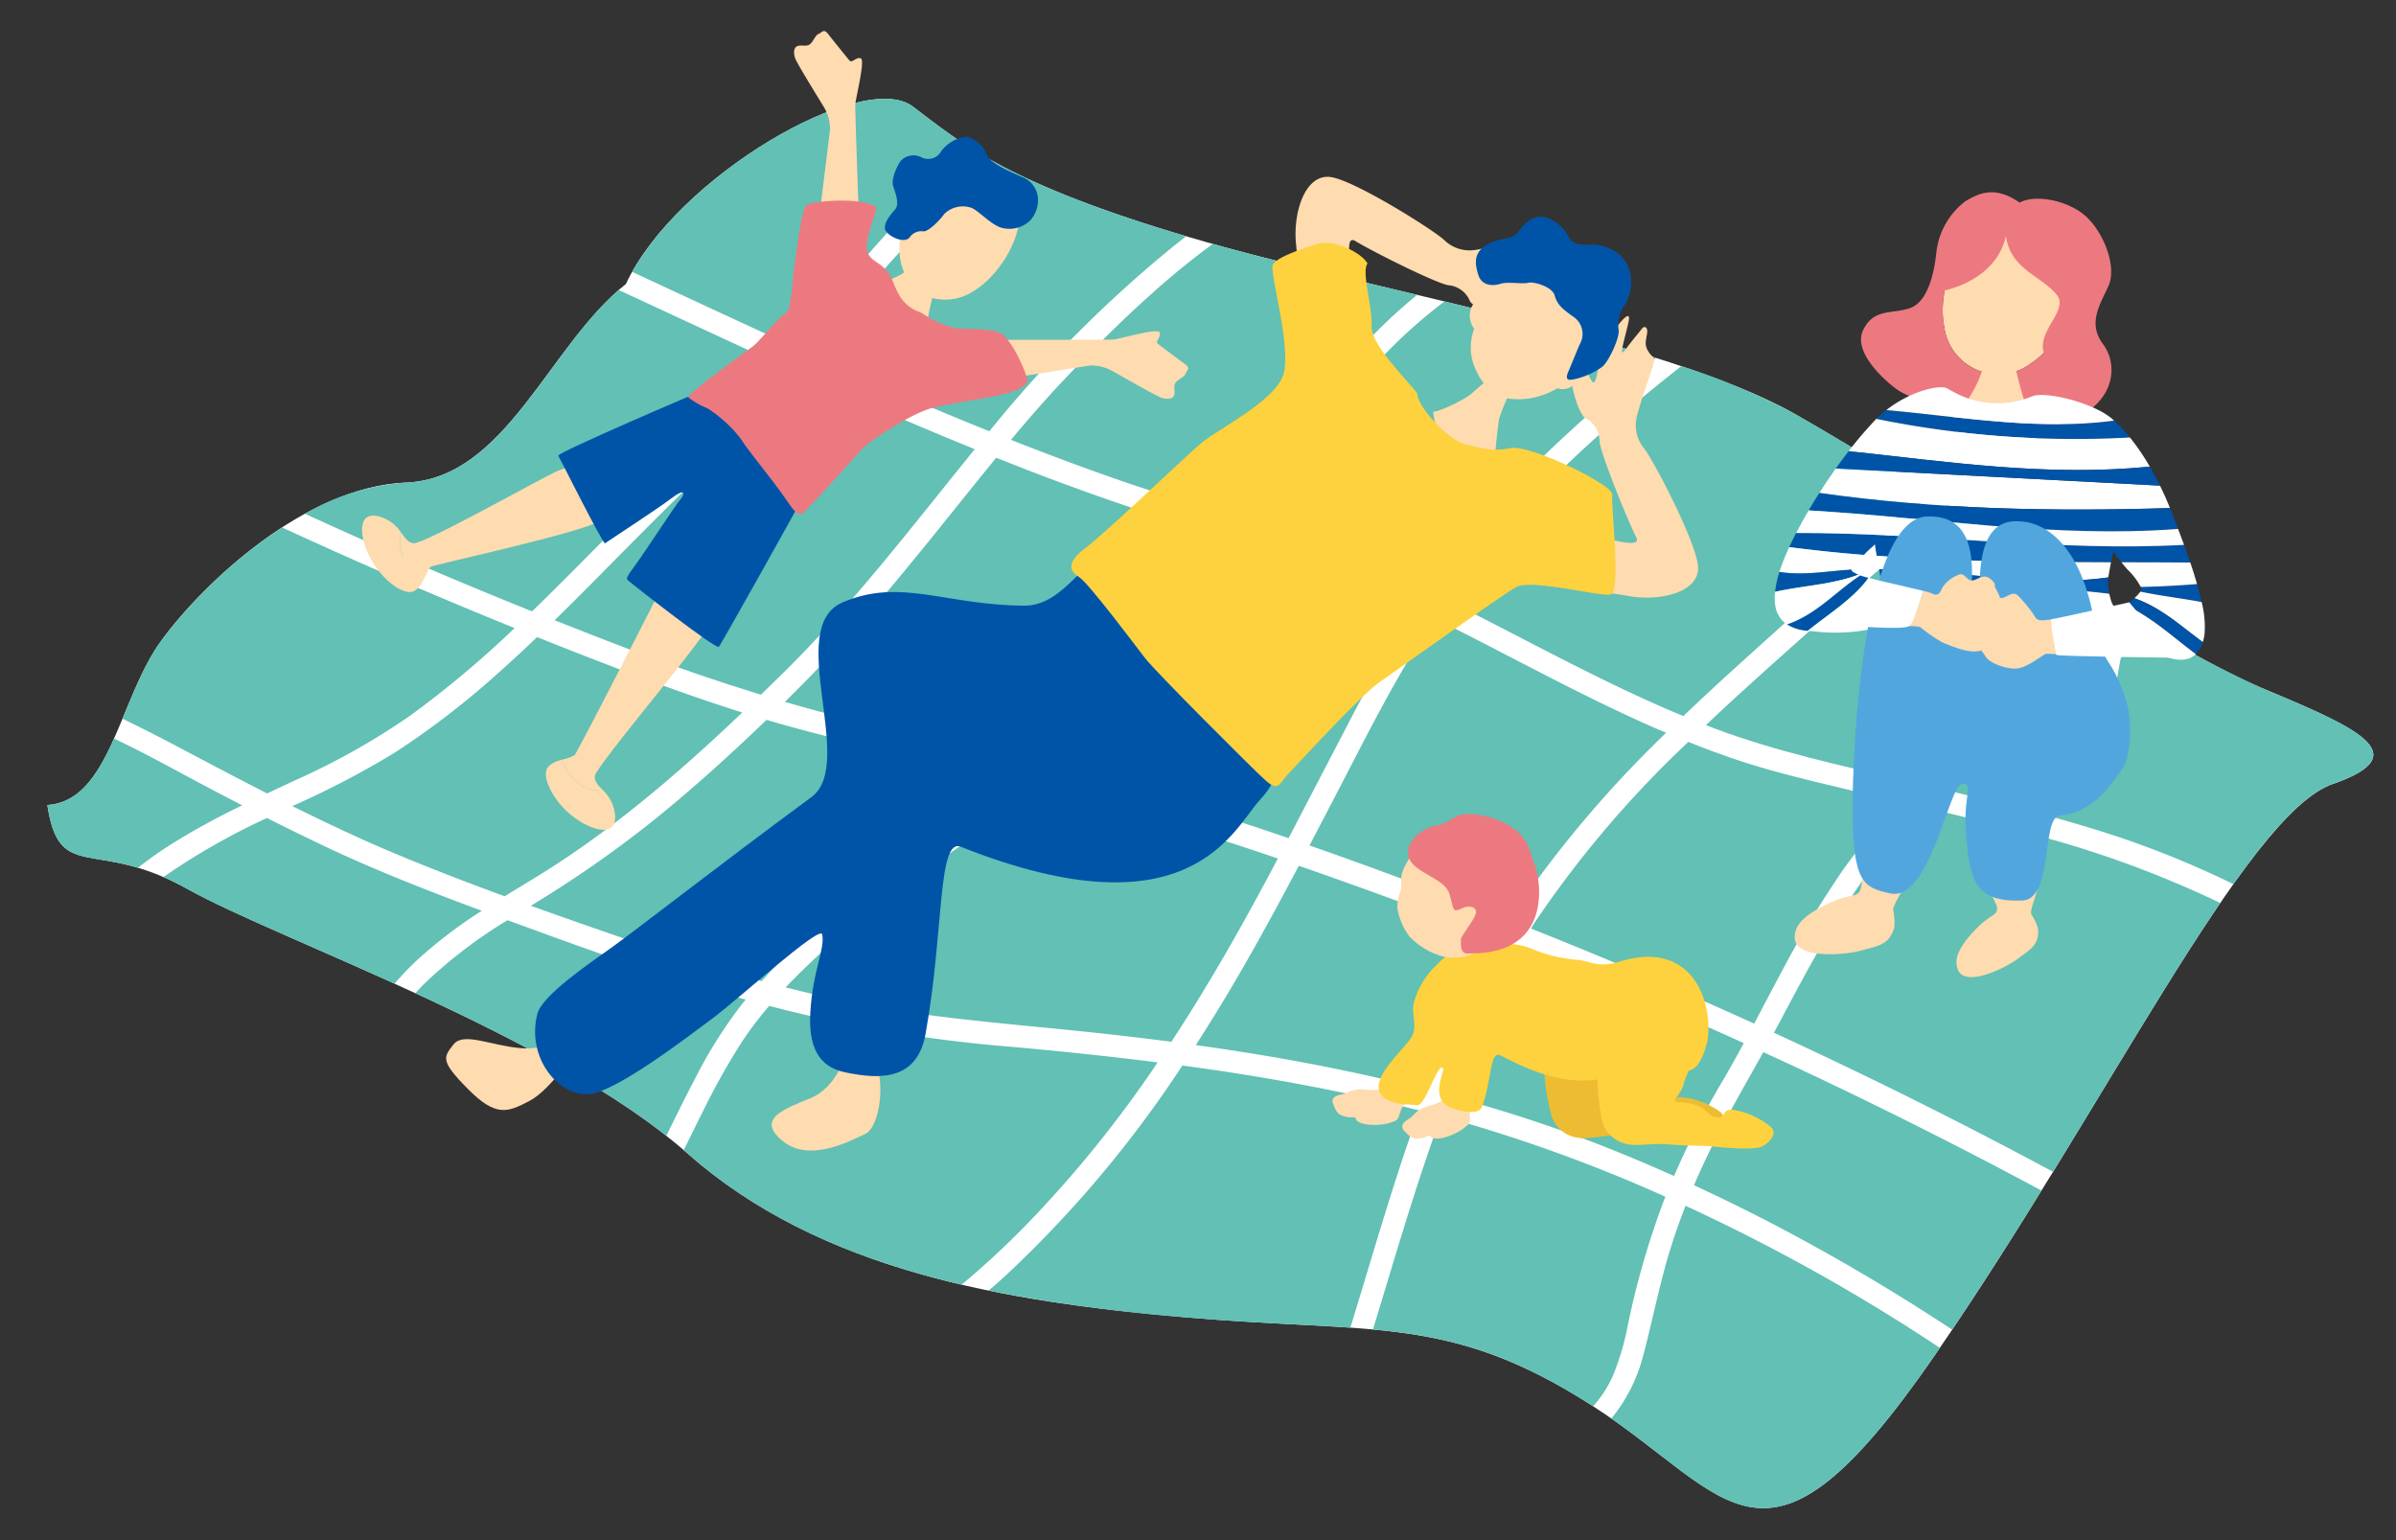
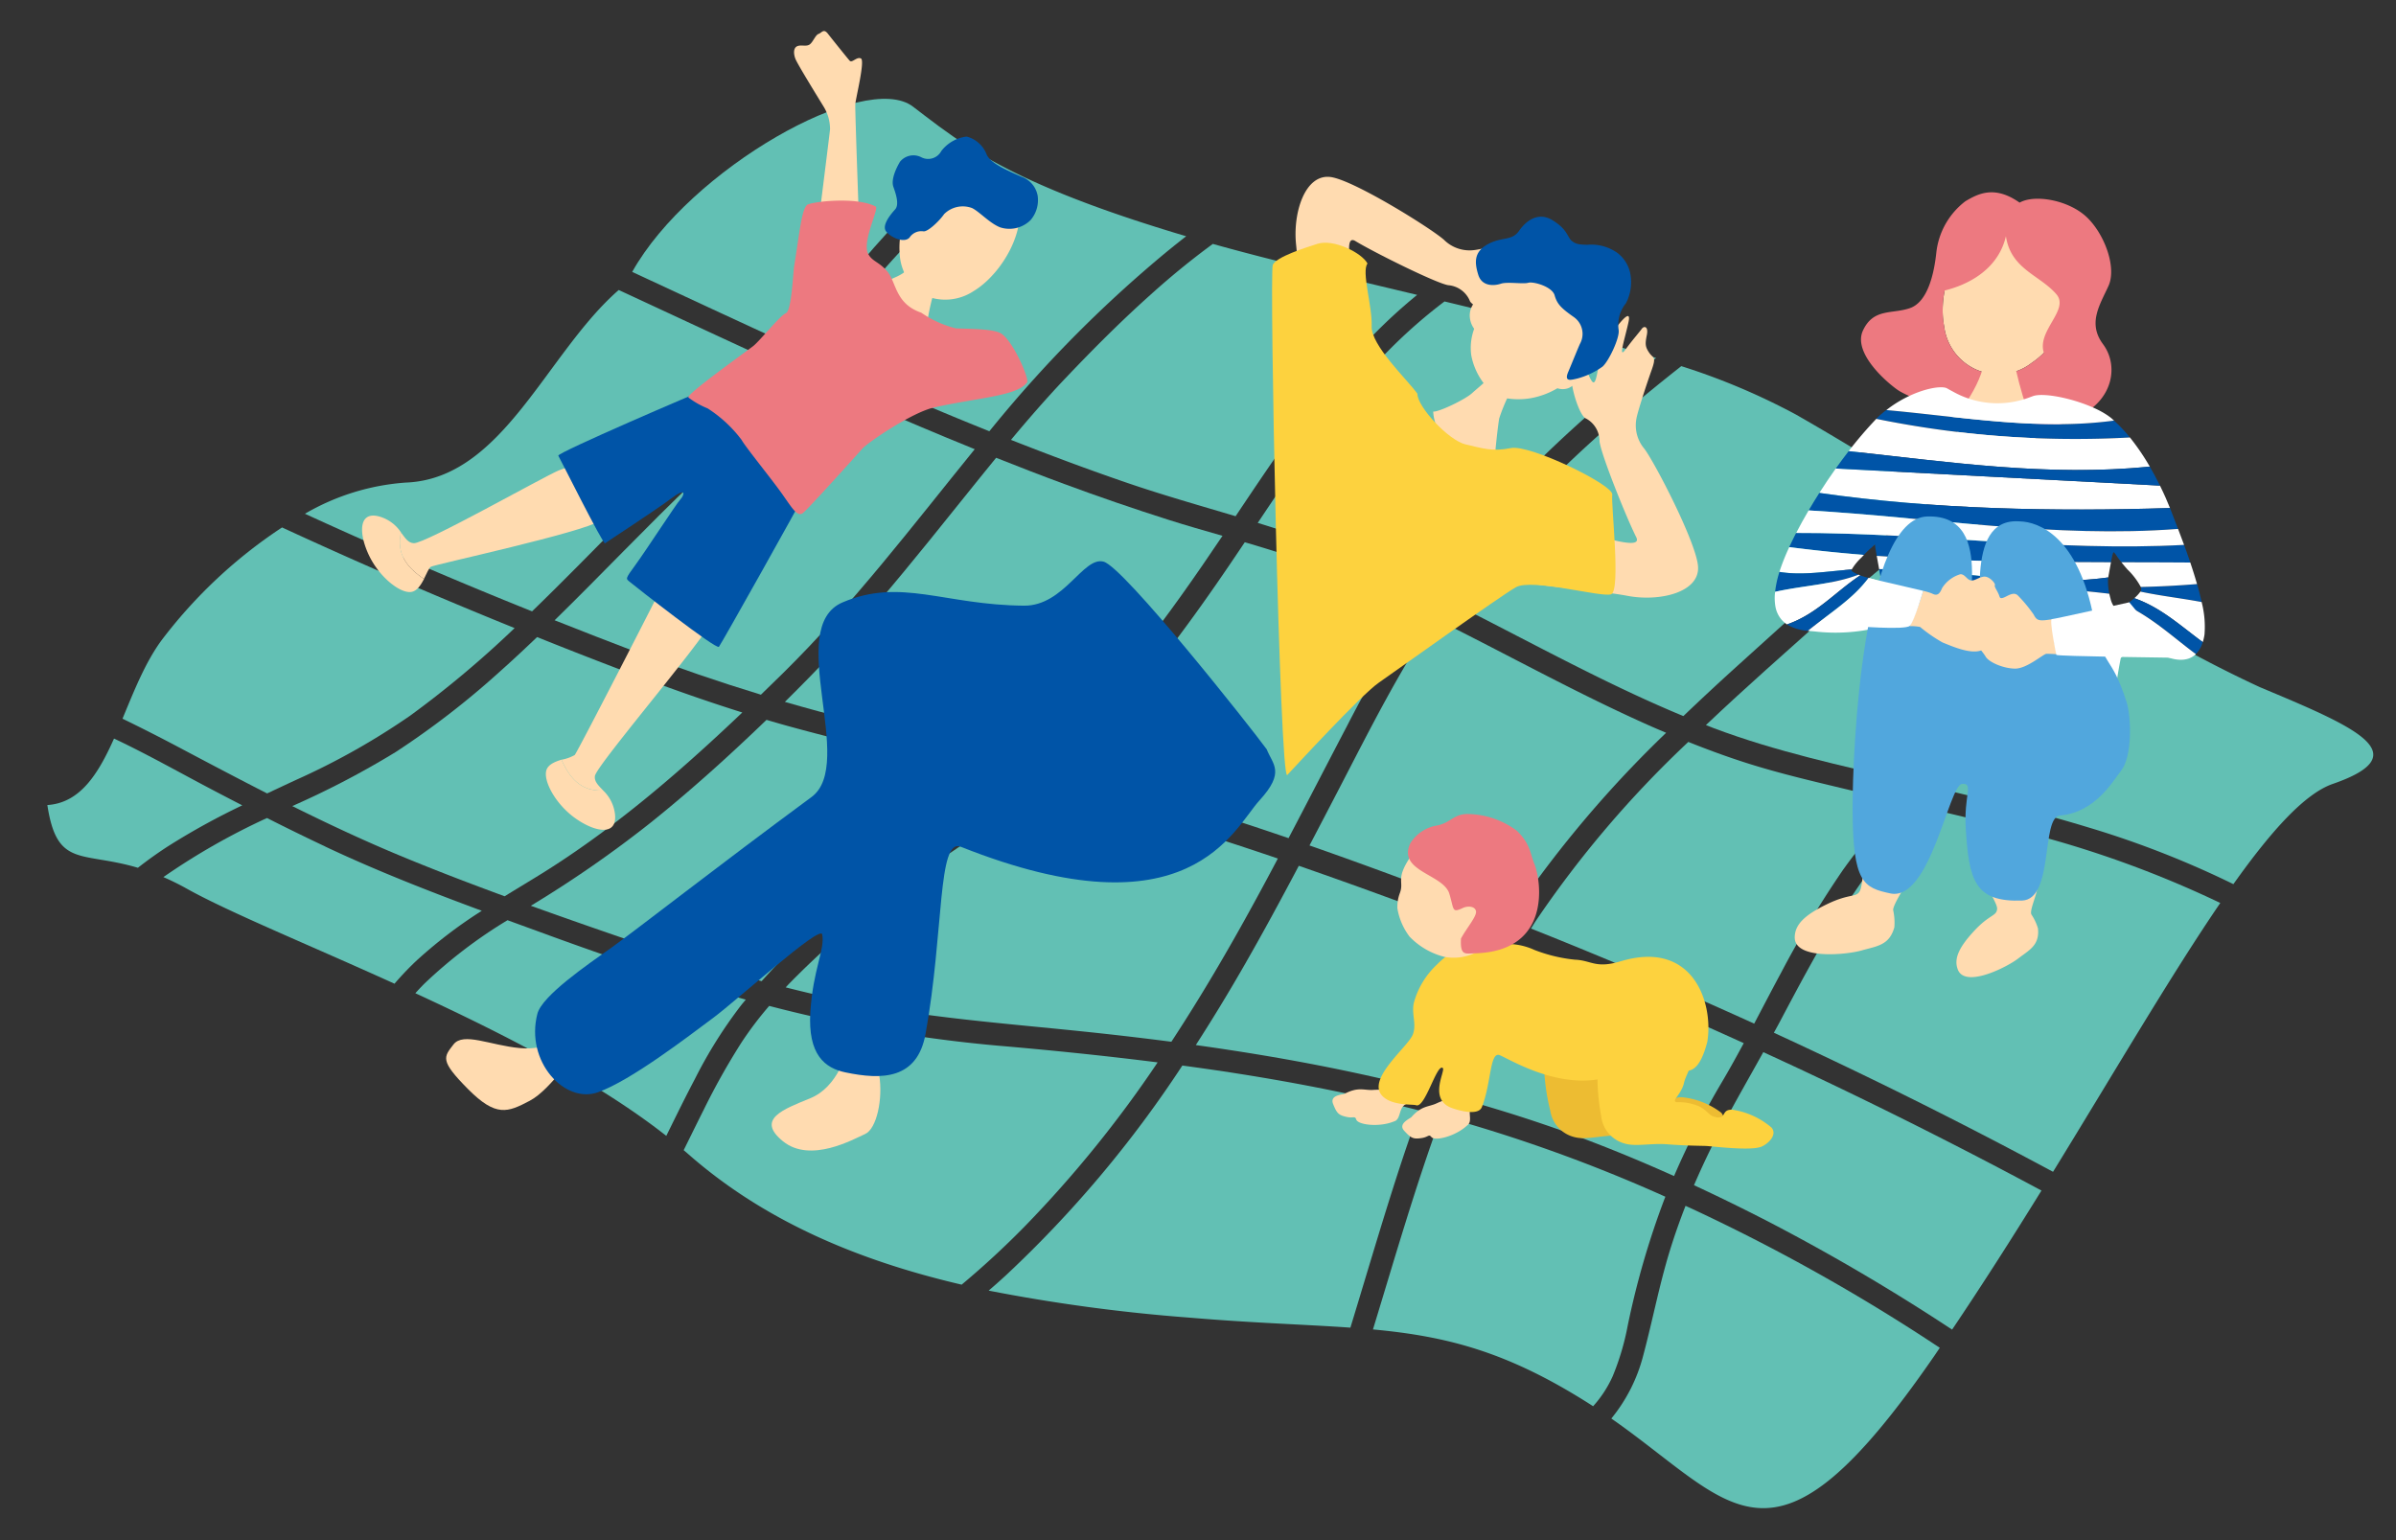
<svg xmlns="http://www.w3.org/2000/svg" width="294" height="189" viewBox="0 0 294 189" preserveAspectRatio="none">
  <rect x="0" y="0" width="294" height="189" fill="#333333" stroke="none" />
  <defs>
    <clipPath id="a">
      <rect width="294" height="189" transform="translate(919.178 1431)" fill="#fff" stroke="#707070" stroke-width="1" />
    </clipPath>
    <clipPath id="b">
      <rect width="285.4" height="181.26" fill="none" />
    </clipPath>
  </defs>
  <g transform="translate(-919.178 -1431)" clip-path="url(#a)">
    <g transform="translate(924.989 1434.813)">
      <g clip-path="url(#b)">
-         <path d="M70.989,33.518C61.538,40.975,56.307,57.4,44,57.883S19.19,70.152,13.984,77.277,7.709,96.961,0,97.455c1.474,9.709,5.8,3.943,17.143,10.275S62.189,125.746,78.5,140.166s38.825,18.253,61.547,20.186,32.09-.337,49.37,10.717,21.127,24.413,42.114-6,38.241-66.512,48.905-70.2,2.518-7.069-8.956-11.878-40.865-24.307-56.951-33.468S162.252,34.3,140.142,27.777s-27.8-11.356-33.935-16.031S77.087,20.409,70.989,33.518" transform="translate(0 -2.477)" fill="#fff" />
        <path d="M112.88,41.162c4.4-5.382,8.59-10.956,13.447-15.935,2.741-2.809,5.285-5.814,8.1-8.554-2.68-1.7-4.732-3.324-6.837-4.927-5.9-4.5-27.4,7.681-34.45,20.285,6.577,3.052,13.146,6.122,19.743,9.131" transform="translate(-21.379 -2.477)" fill="#62c0b4" />
        <path d="M68.893,80.674C76.2,73.608,83.1,66.114,90.64,59.289a90.933,90.933,0,0,0,8.486-8.978c-6.549-2.992-13.072-6.042-19.6-9.07-8.9,7.746-14.186,23.161-26.105,23.631A28.539,28.539,0,0,0,41.021,68.7q13.785,6.329,27.872,11.977" transform="translate(-9.416 -9.467)" fill="#62c0b4" />
        <path d="M18.914,106.058c3.588,1.9,7.183,3.8,10.8,5.644q1.764-.83,3.529-1.652a87.106,87.106,0,0,0,14.014-7.886A125.331,125.331,0,0,0,60.082,91.41Q45.666,85.583,31.545,79.061A59.762,59.762,0,0,0,16.73,92.948c-1.992,2.726-3.378,6.247-4.762,9.583q3.5,1.7,6.946,3.527" transform="translate(-2.747 -18.148)" fill="#62c0b4" />
        <path d="M20.374,119.041c-4.054-2.125-8.054-4.4-12.193-6.354-1.939,4.348-4.154,7.9-8.181,8.158,1.177,7.752,4.176,5.643,11.111,7.7q1.812-1.425,3.765-2.684a86.957,86.957,0,0,1,9.04-4.978q-1.775-.915-3.543-1.842" transform="translate(0 -25.867)" fill="#62c0b4" />
        <path d="M213.59,78.53q.876-1.249,1.793-2.476c7.459-9.93,16.6-18.328,26.262-26.053-7.924-2.492-16.952-4.765-25.957-6.936a62.91,62.91,0,0,0-11.507,11.289c-4.144,5.05-7.785,10.462-11.412,15.885,3.184.978,6.345,2.021,9.445,3.24,3.868,1.52,7.644,3.238,11.376,5.05" transform="translate(-44.25 -9.885)" fill="#62c0b4" />
        <path d="M125.074,146.738c9.564,1.969,19.217,2.669,28.91,3.672q5.472.566,10.931,1.272c3.582-5.462,6.9-11.111,10.04-16.856q1.534-2.8,3.026-5.63c-9.619-3.272-19.341-6.235-29.187-8.723-.625.521-1.237,1.056-1.88,1.558-4.751,3.708-9.932,6.866-14.789,10.435a106.077,106.077,0,0,0-14.162,12.142c-.126.132-.248.27-.373.4,2.482.629,4.975,1.211,7.483,1.727" transform="translate(-26.993 -27.654)" fill="#62c0b4" />
        <path d="M140.136,160.169a171.1,171.1,0,0,1-28.3-4.9,43.28,43.28,0,0,0-3.407,4.5A85.629,85.629,0,0,0,103.808,168c-.831,1.652-1.643,3.314-2.464,4.973.136.118.281.235.415.353,9.514,8.413,21.144,13.219,33.692,16.15a106.206,106.206,0,0,0,7.806-7.217A143.387,143.387,0,0,0,159.5,162.2c-6.438-.814-12.9-1.475-19.359-2.032" transform="translate(-23.263 -35.641)" fill="#62c0b4" />
        <path d="M189.336,117.73c2.411-4.593,4.784-9.206,7.191-13.8a161.542,161.542,0,0,1,8.314-14.344,132.53,132.53,0,0,0-17.418-7.121c-1.148-.364-2.3-.709-3.458-1.047-1.186,1.768-2.377,3.533-3.591,5.28-5.614,8.073-11.731,16-19.035,22.64.587.148,1.177.286,1.764.438,8.828,2.281,17.572,4.992,26.233,7.957" transform="translate(-37.035 -18.689)" fill="#62c0b4" />
        <path d="M259.209,89.563c4.594-4.149,9.186-8.318,13.853-12.385,3.107-2.708,6.438-5.154,9.757-7.6-6.333-3.9-12.313-7.557-17.108-10.287a81.691,81.691,0,0,0-14.034-5.921c-.5.4-1.01.794-1.512,1.2-10.143,8.1-19.6,16.992-27.174,27.543,9.621,4.793,19.009,10.085,28.94,14.2q3.59-3.432,7.278-6.748" transform="translate(-51.187 -12.251)" fill="#62c0b4" />
        <path d="M225.627,130.6c1.035-1.656,2.116-3.287,3.26-4.881a139.276,139.276,0,0,1,15.886-18.129c-.6-.257-1.207-.511-1.807-.775-9.043-4-17.709-8.854-26.578-13.246-.045.068-.094.133-.139.2-4.37,6.483-7.865,13.474-11.458,20.4q-1.881,3.628-3.778,7.248c7.888,2.752,15.709,5.694,23.453,8.718.388.151.773.308,1.16.46" transform="translate(-46.142 -21.478)" fill="#62c0b4" />
        <path d="M197.634,157.38q6.873,1.327,13.662,3.057a124.982,124.982,0,0,1,8.745-18.445q-3.783-1.482-7.584-2.92-8.41-3.168-16.911-6.12c-2.132,4.032-4.3,8.044-6.567,12q-2.9,5.073-6.073,10c4.929.688,9.842,1.483,14.728,2.427" transform="translate(-41.986 -30.519)" fill="#62c0b4" />
        <path d="M180.445,165.749c-2.251-.354-4.506-.676-6.762-.981a141.09,141.09,0,0,1-21.639,25.73q-1.052.966-2.128,1.89a210.776,210.776,0,0,0,24.539,3.308c7.946.676,14.257.84,19.846,1.237,2.277-7.431,4.427-14.9,6.919-22.265.5-1.468,1.018-2.927,1.551-4.382-7.36-1.881-14.82-3.358-22.325-4.537" transform="translate(-34.413 -37.822)" fill="#62c0b4" />
        <path d="M266.982,141.538a126.4,126.4,0,0,1,7.547-12.548,72.956,72.956,0,0,1,7.01-8.416c-2.3-.535-4.59-1.069-6.881-1.619-3.978-.955-7.974-1.891-11.875-3.131-2.429-.772-4.821-1.653-7.188-2.6a130.1,130.1,0,0,0-18.73,21.983c-.2.3-.381.614-.576.919q13.831,5.5,27.387,11.669c1.1-2.088,2.187-4.184,3.306-6.258" transform="translate(-54.24 -25.991)" fill="#62c0b4" />
        <path d="M234.906,167.692c5.41,1.846,10.718,3.984,15.935,6.328a101.215,101.215,0,0,1,5.9-11.576c.922-1.556,1.794-3.142,2.653-4.734q-13.631-6.2-27.555-11.716a118.808,118.808,0,0,0-8.623,18.145c3.932,1.064,7.834,2.238,11.69,3.554" transform="translate(-51.239 -33.512)" fill="#62c0b4" />
        <path d="M223.043,173.828q-1.774-.514-3.557-1c-3.148,8.572-5.686,17.406-8.366,26.176,9.084.844,16.537,2.721,26.755,9.256l.259.169a14.188,14.188,0,0,0,2.389-3.653,31.363,31.363,0,0,0,1.85-6.208,101.754,101.754,0,0,1,4.527-15.6c.033-.083.072-.166.1-.25a189.39,189.39,0,0,0-23.962-8.894" transform="translate(-48.462 -39.673)" fill="#62c0b4" />
        <path d="M288.71,109.537l1.415.331c.218-.22.428-.442.648-.662,7.365-7.363,14.914-14.554,22.871-21.236-6.011-3.6-12.571-7.667-18.894-11.573l-1.2.891c-3.977,2.949-7.852,5.956-11.536,9.266-4.665,4.192-9.388,8.32-14.014,12.556q-1.942,1.779-3.855,3.593c.318.123.634.254.954.374,7.651,2.882,15.667,4.607,23.614,6.459" transform="translate(-60.633 -17.537)" fill="#62c0b4" />
        <path d="M340.739,101.923a153.577,153.577,0,0,1-16.045-8.634q-1.962,1.631-3.895,3.3c-6.561,5.681-12.947,11.663-19.059,17.858,5.955,1.4,11.9,2.849,17.754,4.627A116.146,116.146,0,0,1,337.5,126.1c4.678-6.587,8.776-11.111,12.194-12.3,10.664-3.692,2.518-7.068-8.956-11.878" transform="translate(-69.264 -21.414)" fill="#62c0b4" />
        <path d="M309.225,168.375c7.611-12.383,14.513-24.195,20.521-32.992a129.371,129.371,0,0,0-23.837-8.639c-4.151-1.1-8.329-2.1-12.512-3.08-.5.514-1.008,1.018-1.5,1.535-6.833,7.173-11.549,15.972-16.14,24.661-.257.485-.524.965-.786,1.448q8.013,3.69,15.922,7.6,9.243,4.582,18.332,9.467" transform="translate(-63.119 -28.387)" fill="#62c0b4" />
        <path d="M270.628,183.045a250.91,250.91,0,0,1,23.291,13.639c3.788-5.625,7.453-11.383,10.967-17.065q-12.1-6.495-24.48-12.454-4.805-2.311-9.653-4.53c-1.776,3.2-3.6,6.363-5.3,9.6q-1.73,3.295-3.205,6.727,4.229,1.963,8.378,4.086" transform="translate(-60.199 -37.332)" fill="#62c0b4" />
        <path d="M259.092,187.527c-.3-.139-.6-.273-.907-.41-.7,1.8-1.344,3.618-1.912,5.461-1.309,4.248-2.123,8.581-3.267,12.866a20.116,20.116,0,0,1-3.923,7.771c15.212,10.61,19.682,21.222,39.619-7.671.23-.333.454-.673.683-1.008a232.329,232.329,0,0,0-30.293-17.009" transform="translate(-57.176 -42.952)" fill="#62c0b4" />
        <path d="M148.089,105.458c.154-.133.312-.26.464-.394,8.939-7.894,15.981-17.674,22.605-27.517l0-.007c-2.222-.636-4.445-1.27-6.647-1.97q-6.441-2.049-12.781-4.394c-2.8-1.031-5.576-2.111-8.346-3.211q-1.019,1.244-2.031,2.5c-4.1,5.085-8.151,10.218-12.4,15.186-3.649,4.272-7.5,8.33-11.491,12.269q4.128,1.2,8.315,2.25c7.415,1.848,14.881,3.482,22.3,5.292" transform="translate(-26.965 -15.601)" fill="#62c0b4" />
        <path d="M88.52,136.563c5.546,1.9,11.142,3.68,16.8,5.209q2.2-2.452,4.6-4.716A132.947,132.947,0,0,1,124.561,125.4c3.882-2.742,7.885-5.31,11.631-8.225-.106-.025-.21-.054-.317-.079-9.068-2.173-18.194-4.121-27.188-6.594-.926-.254-1.848-.522-2.767-.794-4.6,4.43-9.346,8.722-14.338,12.709A141.693,141.693,0,0,1,77,132.522q5.754,2.067,11.522,4.041" transform="translate(-17.675 -25.183)" fill="#62c0b4" />
        <path d="M75.009,143.474q-2.547-.927-5.093-1.855a58.753,58.753,0,0,0-10.172,7.76c-.393.388-.767.791-1.136,1.2,10.948,5.053,22.509,10.974,30.79,17.506,1.151-2.328,2.287-4.664,3.5-6.958a56.533,56.533,0,0,1,5.7-9.093c.181-.227.372-.445.556-.669-8.166-2.25-16.188-4.993-24.146-7.888" transform="translate(-13.453 -32.508)" fill="#62c0b4" />
        <path d="M167.7,63.217c4.4,1.505,8.875,2.773,13.332,4.1,4.788-7.151,9.571-14.317,15.415-20.667a63,63,0,0,1,6.863-6.494c-8.9-2.13-17.636-4.175-25.074-6.254a97.122,97.122,0,0,0-7.636,6.23c-3.637,3.251-7.084,6.707-10.441,10.242-2.328,2.449-4.533,4.99-6.691,7.574,4.706,1.855,9.445,3.628,14.232,5.268" transform="translate(-35.229 -7.782)" fill="#62c0b4" />
        <path d="M106.1,93.95c.9-.868,1.791-1.736,2.677-2.609,8.62-8.486,15.949-18.139,23.559-27.517q-6.766-2.742-13.448-5.687-4.053-1.783-8.082-3.62c-.319.383-.631.772-.954,1.153-1.928,2.273-3.925,4.492-6.047,6.586-1.908,1.884-3.941,3.64-5.882,5.49-5.835,5.564-11.37,11.437-17.136,17.071q5.051,2.005,10.131,3.94,7.533,2.858,15.183,5.194" transform="translate(-18.543 -12.514)" fill="#62c0b4" />
        <path d="M52.541,123.477c4.127,1.707,8.314,3.307,12.522,4.854,1.227-.759,2.462-1.5,3.691-2.254,9.294-5.659,17.594-12.8,25.473-20.3-6.921-2.171-13.7-4.736-20.466-7.382-1.574-.616-3.144-1.244-4.715-1.87-1.49,1.421-2.994,2.831-4.533,4.2a103.053,103.053,0,0,1-12.809,9.9,106.811,106.811,0,0,1-12.7,6.637c4.447,2.21,8.944,4.316,13.535,6.214" transform="translate(-8.954 -22.157)" fill="#62c0b4" />
        <path d="M38.346,128.842q-3.6-1.7-7.153-3.5a82.584,82.584,0,0,0-12.713,7.249,31.8,31.8,0,0,1,2.9,1.438c5.134,2.865,14.851,6.83,25.459,11.646a36.514,36.514,0,0,1,2.626-2.764,57.166,57.166,0,0,1,8.084-6.185c-6.492-2.405-12.94-4.922-19.207-7.879" transform="translate(-4.242 -28.771)" fill="#62c0b4" />
        <path d="M135.581,50.453q3.994,1.7,8.025,3.312c.287-.348.569-.7.857-1.048a154.678,154.678,0,0,1,20.886-20.958c.778-.637,1.585-1.282,2.411-1.924-12.174-3.616-19.317-6.711-24.307-9.547q-.982.928-1.925,1.893c-1.656,1.7-3.219,3.491-4.824,5.241-2.074,2.261-4.247,4.413-6.244,6.748-2.885,3.373-5.6,6.882-8.4,10.328,4.486,2.03,8.986,4.027,13.518,5.955" transform="translate(-28.019 -4.657)" fill="#62c0b4" />
        <path d="M232.762,69.765c.621-1.508,17.109,5.691,15.626,2.753-1.183-2.339-4.385-10.3-4.5-11.785a3.15,3.15,0,0,0-1.657-2.768c-.69-.217-1.888-3.465-1.849-5.739s.528-3.318,1.516-1.088,1.275,3.264,1.66,1.507a18.646,18.646,0,0,1,1.689-4.883c.577-.864,2.637-3.679,2.2-1.647s-1.322,4.67-.378,3.388,1.723-2.147,2-2.54.837-.325.629.734-.237,1.42.267,2.17.935.428.307,2.178-1.673,5.008-1.828,5.792a4.457,4.457,0,0,0,.956,3.854c1.293,1.719,6.348,11.466,6.574,14.4.25,3.229-4.744,4.387-8.683,3.63-3.316-.636-11.594-1.264-13.49-1.811-1.085-.313-1.041-8.144-1.041-8.144" transform="translate(-53.43 -10.42)" fill="#ffdbb0" />
        <path d="M207.646,46.892c1.552-.5-4.325-17.505-1.512-15.794,2.239,1.362,9.918,5.183,11.393,5.416a3.154,3.154,0,0,1,2.63,1.871c.162.706,3.305,2.155,5.575,2.3s3.349-.264,1.2-1.426-3.153-1.529-1.371-1.774a18.663,18.663,0,0,0,5-1.3c.908-.507,3.876-2.337,1.815-2.06s-4.759.95-3.407.11,2.276-1.549,2.69-1.8.39-.81-.683-.686-1.435.125-2.143-.438-.352-.965-2.147-.478-5.124,1.274-5.919,1.364a4.453,4.453,0,0,1-3.766-1.257c-1.612-1.425-10.93-7.232-13.835-7.69-3.2-.5-4.747,4.384-4.3,8.37.373,3.356.345,11.658.742,13.591.227,1.106,8.037,1.68,8.037,1.68" transform="translate(-45.633 -5.329)" fill="#ffdbb0" />
        <path d="M125.056,159.942c-.356,2.238-1.64,6.359-4.943,7.722s-6.743,2.563-3.36,5.295,8.653-.27,10.072-.9,2.213-4.339,1.723-7.26-.6-5.05-3.492-4.86" transform="translate(-26.481 -36.712)" fill="#ffdbb0" />
        <path d="M79.152,158.444c-1.638,1.364-3,3.056-6.607,2.727s-6.933-2-8.134-.44-1.693,1.965,1.772,5.46,4.885,2.868,7.587,1.449,5.734-6.439,7.345-7.5-1.965-1.693-1.965-1.693" transform="translate(-14.579 -36.37)" fill="#ffdbb0" />
        <path d="M227.377,55.458c.172.126,2.3,1.954,2.532,2.089a21.928,21.928,0,0,0-1.091,2.7c-.132.63-.562,4.48-.52,4.874-4.163.448-7.423-2.407-7.584-5.7.624.095,3.875-1.452,4.754-2.245.645-.581,1.72-1.465,1.909-1.723" transform="translate(-50.664 -12.73)" fill="#ffdbb0" />
        <path d="M239.459,50.12c3-3.609,5.1-9.03.53-12.387s-9.511.429-12.054,4.375a.525.525,0,0,0-1-.19,2.459,2.459,0,0,0-.391,1.547,2.775,2.775,0,0,0,.535,1.433,6.726,6.726,0,0,0-.358,3.257,8.2,8.2,0,0,0,2.59,4.579c1.168.907,3.431.931,4.819.661a9.8,9.8,0,0,0,3.162-1.2,1.987,1.987,0,0,0,1.422-.047,3,3,0,0,0,1.275-1.2.616.616,0,0,0-.529-.834" transform="translate(-52.001 -8.364)" fill="#ffdbb0" />
        <path d="M239.189,32.463c.492.411.8.535,2.029.547a5.553,5.553,0,0,1,3.607.962,4.221,4.221,0,0,1,1.6,2.414,5.592,5.592,0,0,1-.5,3.8,4.2,4.2,0,0,0-.9,3.255c.178.973-1.254,3.939-1.992,4.537a9.542,9.542,0,0,1-3.039,1.439c-.774.176-1.7.488-1.152-.8s1.186-2.9,1.444-3.453a2.522,2.522,0,0,0-.762-3.286c-1.57-1.1-2.047-1.6-2.354-2.67s-2.608-1.716-3.238-1.533-2.567-.149-3.356.115-2.314.384-2.77-1.091-.572-2.8,1.168-3.754,2.947-.366,3.837-1.646,2.382-2.368,4.12-1.29,1.746,1.876,2.264,2.455" transform="translate(-52.225 -6.787)" fill="#0054a7" />
        <path d="M167.446,107.509c.735,1.884,2.319,2.785-.877,6.278s-8.548,16.868-36.643,5.7c-2.887-1.147-2.052,10.287-4.332,22.938-1.013,5.629-5.357,5.684-9.839,4.744-2.521-.528-4.63-2.157-4.3-7.425s1.813-7.637,1.452-9.51c-.233-1.2-10.327,7.983-13.413,10.274s-10.051,7.661-14.119,9.106-8.92-3.791-7.418-9.631c.572-2.227,6.16-6.04,9.115-8.14,2.8-1.992,13.056-10.01,24.527-18.466,5.547-4.089-3.376-20.809,3.8-23.881,7.136-3.053,12.5.325,22.278.4,4.922.037,7.256-6.087,9.767-5.4s18.116,20.424,20,23.018" transform="translate(-17.831 -19.383)" fill="#0054a7" />
-         <path d="M199.423,36.268c-.768.951.611,5.3.508,7.673s4.409,6.6,5.616,8.3c-.032,1.586,3.846,5.744,5.9,6.215s3.264.922,5.578.452,12.6,4.531,12.431,5.708,1.079,11.841-.149,12.24-9.709-1.989-11.685-.864-14.549,10.138-16.792,11.692S190.523,98.036,189.58,99.028s-1.045,2.119-2.672.664-13.537-13.384-14.754-14.971-6.936-9.2-8.061-9.932-1.832-1.7.79-3.674,12.144-11.152,14.171-12.84,8.786-5.028,9.985-8.211S187.368,37.41,187.8,36.428s4-2.108,5.469-2.58c1.992-.64,5.481,1.11,6.156,2.421" transform="translate(-37.435 -7.738)" fill="#fdd23e" />
-         <path d="M137.554,55.393c1.221-.029,21.275-3.31,21.916-3.372a5.238,5.238,0,0,1,2.726.656c.937.526,5.4,3.083,6.063,3.3s1.352.187,1.529-.3-.12-1.079.152-1.508,1.142-.748,1.257-1.143.674-.643-.012-1.143-3.046-2.262-3.4-2.551.5-.889.217-1.4-4.774.787-5.572.884-23.453-.006-24.453.1-.425,6.48-.425,6.48" transform="translate(-31.537 -10.975)" fill="#ffdbb0" />
+         <path d="M199.423,36.268c-.768.951.611,5.3.508,7.673s4.409,6.6,5.616,8.3c-.032,1.586,3.846,5.744,5.9,6.215s3.264.922,5.578.452,12.6,4.531,12.431,5.708,1.079,11.841-.149,12.24-9.709-1.989-11.685-.864-14.549,10.138-16.792,11.692S190.523,98.036,189.58,99.028S187.368,37.41,187.8,36.428s4-2.108,5.469-2.58c1.992-.64,5.481,1.11,6.156,2.421" transform="translate(-37.435 -7.738)" fill="#fdd23e" />
        <path d="M120.721,34.052c-.013-1.221,2.575-21.376,2.616-22.019a5.246,5.246,0,0,0-.75-2.7c-.558-.918-3.267-5.291-3.509-5.946s-.233-1.344.25-1.538,1.082.082,1.5-.2.708-1.166,1.1-1.3.619-.7,1.143-.028,2.365,2.966,2.667,3.308.872-.526,1.391-.266-.622,4.8-.692,5.6.814,23.439.747,24.442-6.462.649-6.462.649" transform="translate(-27.298 0)" fill="#ffdbb0" />
        <path d="M135.731,31.993a6.3,6.3,0,0,0,3.063,5.164,6.293,6.293,0,0,0,5.983-.5c4.519-2.692,9.067-11.655,2.13-15.231s-11.6,5.324-11.175,10.565" transform="translate(-31.151 -4.729)" fill="#ffdbb0" />
        <path d="M137.541,36.138c.2.171,2.275,1.809,2.546,2a23.155,23.155,0,0,0-1.388,3.016,29.515,29.515,0,0,0-.71,3.749c-1.039.306-6.234-4.136-6.675-5.657.743.195,3.163-.72,3.939-1.329s2.052-1.5,2.287-1.779" transform="translate(-30.143 -8.295)" fill="#ffdbb0" />
        <path d="M152.14,24.117a3.035,3.035,0,0,0-2.018-2.393c-1.6-.714-3.831-1.638-4.265-2.763a3.593,3.593,0,0,0-2.436-2.158,4.591,4.591,0,0,0-3.113,1.775,1.827,1.827,0,0,1-2.428.776,2.118,2.118,0,0,0-2.649.549c-.458.778-1.125,2.18-.8,3.08s.733,2.181.212,2.757-1.682,1.95-1.109,2.7,2.22,1.484,2.879.753a1.73,1.73,0,0,1,1.689-.763c.514.1,1.918-1.207,2.557-2.118a3.24,3.24,0,0,1,3.422-.737c.9.434,2.184,1.883,3.455,2.369a3.684,3.684,0,0,0,3.728-.894,3.761,3.761,0,0,0,.875-2.928" transform="translate(-30.617 -3.856)" fill="#0054a7" />
        <path d="M80.735,76.015s.787-8.655-5.114-6.164c-1.937.817-16.367,8.987-17.768,8.926-.693-.03-1.058-.629-1.576-1.323-.569,2.588.643,4.238,2.817,5.712.348-.683.606-1.357.859-1.5.521-.29,18.684-4.211,20.782-5.654" transform="translate(-12.886 -15.931)" fill="#ffdbb0" />
        <path d="M54.9,79.238a4.758,4.758,0,0,0-2.579-1.928c-2.7-.808-2.626,2.116-1.322,4.805s3.873,4.671,5.2,4.421c.681-.129,1.152-.863,1.521-1.586-2.174-1.474-3.385-3.123-2.817-5.712" transform="translate(-11.504 -17.715)" fill="#ffdbb0" />
        <path d="M94.645,87.347s5.55,3.3,6.033,4.328-14.507,18.4-14.695,19.792c-.094.686.431,1.153,1.022,1.785-2.649.1-4.057-1.384-5.122-3.785a5.087,5.087,0,0,0,1.626-.58c.378-.461,10.233-19.633,11.135-21.54" transform="translate(-18.796 -20.05)" fill="#ffdbb0" />
        <path d="M86.433,119.842a4.752,4.752,0,0,1,1.44,2.881c.317,2.8-2.549,2.209-4.963.448s-3.91-4.641-3.428-5.9c.247-.647,1.053-.981,1.83-1.215,1.066,2.4,2.474,3.885,5.122,3.785" transform="translate(-18.224 -26.641)" fill="#ffdbb0" />
        <path d="M111.445,70.162c-.257.639-10.041,18.092-10.361,18.491s-10.294-7.425-10.87-7.911-.7-.317.67-2.2,4.938-7.4,5.452-7.953.827-1.6-1.08-.159-7.912,5.335-8.145,5.521S81.583,65.539,81.375,65.2s17.144-7.8,18.136-8.148,11.934,13.114,11.934,13.114" transform="translate(-18.679 -13.094)" fill="#0054a7" />
        <path d="M130.659,40.754a12.93,12.93,0,0,0,4.267,1.927c1.906.073,4.3.069,5.359.535,1.518.666,3.654,5.637,3.368,6.079-1.1,1.686-6.117,1.9-11.4,3.089-2.8.63-8.187,4.348-8.8,5.04s-6.594,7.349-7.305,7.914-1.4-.732-2.713-2.558-4.38-5.605-4.819-6.416A15.973,15.973,0,0,0,104.45,52.5a10.073,10.073,0,0,1-2.358-1.338c-.3-.377,7.121-5.651,7.96-6.316s3.272-3.724,3.992-4.021.871-4.825,1.028-5.8c.693-4.314.9-6.776,1.556-7.476.366-.39,6.091-1.089,8.451.186.434.235-1.7,4.295-.935,5.788.5.971,1.378.985,2.382,2.206,1.079,1.31.948,3.935,4.133,5.026" transform="translate(-23.433 -6.198)" fill="#ed7980" />
        <path d="M212.489,167.065c-1.035,1.156-1.66.869-2.788.955s-1.809-.424-3.517.461c-.24.125-1.871.146-1.442,1.245.46,1.177.685,1.392,1.688,1.615.824.183.994-.182,1.157.317.215.656,2.821.975,4.625.233.912-.231.526-1.744,1.519-2.14.189-.076.822-1.439,1.579-2-.5-.8-1.408-1.079-1.937-1.836a11.128,11.128,0,0,0-.884,1.155" transform="translate(-46.982 -38.084)" fill="#ffdbb0" />
        <path d="M222.294,167.9c-.551,1.45-1.238,1.408-2.26,1.892s-1.841.254-3.117,1.693c-.18.2-1.694.808-.9,1.68.852.934,1.139,1.054,2.156.9.835-.126.862-.526,1.193-.12.437.536,2.983-.1,4.4-1.442.768-.544-.135-1.817.649-2.544a14.332,14.332,0,0,1,.755-2.436c-.759-.568-1.7-.5-2.467-1.019a11.2,11.2,0,0,0-.411,1.4" transform="translate(-49.534 -38.221)" fill="#ffdbb0" />
        <path d="M238.344,163.361c.191-1.319.938-1.876,2.25-2.291,1.515-.48,4.138-.174,5.471-.18,5.422-.025,3.257,2.188,2.977,3.892-.252,1.532-1.547,2.384-.718,2.438a6.34,6.34,0,0,1,2.718.339c1.013.421,1.287,1.019,1.9,1.156,1.747.39.681-1.019,2.3-.975a9.568,9.568,0,0,1,4.844,1.895c.844.893-.424,2.133-1.169,2.442-1.428.593-5.956.271-6.765.292-.7.018-2.653.126-4.663.079s-3.835.532-5.194.237a3.941,3.941,0,0,1-3.168-3.248,26.384,26.384,0,0,1-.788-6.075" transform="translate(-54.705 -36.911)" fill="#edbc32" />
        <path d="M246.892,164.144c.27-1.305,1.049-1.816,2.385-2.152,1.541-.388,4.141.076,5.472.149,5.414.3,3.12,2.381,2.737,4.063-.344,1.515-1.688,2.287-.864,2.391a6.346,6.346,0,0,1,2.693.5c.986.482,1.223,1.095,1.829,1.269,1.721.495.741-.976,2.357-.835a9.573,9.573,0,0,1,4.721,2.183c.789.942-.552,2.1-1.314,2.368-1.46.506-5.962-.088-6.77-.116-.7-.025-2.657-.035-4.659-.2s-3.861.3-5.2-.076a3.942,3.942,0,0,1-2.967-3.433,26.4,26.4,0,0,1-.421-6.111" transform="translate(-56.657 -37.15)" fill="#fdd23e" />
        <path d="M241.7,147.528c-3.057.929-3.581-.127-5.589-.2a18.975,18.975,0,0,1-4.964-1.193,8.023,8.023,0,0,0-6.261-.193c-2.34.907-3.164-.626-5.657,1.937a10.069,10.069,0,0,0-2.858,4.632c-.375,1.387.337,2.669-.134,3.944-.5,1.493-5.658,5.422-3.818,7.527,1.146,1.31,3.794,1.059,4.2,1.207,1.115.4,2.54-5.169,3.275-4.566.386.317-1.911,3.957,1.274,4.963,0,0,3.017,1.089,3.52-.167,1.185-2.963.953-6.916,2.224-6.361,1.611.7,9.152,5.383,15.535,1.724,5.13-2.942,7.936,4.116,9.907-3.378.786-4.855-1.8-12.564-10.658-9.869" transform="translate(-48.669 -33.372)" fill="#fdd23e" />
        <path d="M226.536,140.757a6.312,6.312,0,0,1-5.7,1.942A9,9,0,0,1,216.5,140.2a7.844,7.844,0,0,1-1.491-3.465,4.709,4.709,0,0,1,.306-1.888c.536-1.436-.554-1.666,1.26-4.393.55-.828,3.613-4.5,8.175-3.675,4.01.728,5.523,10.257,1.786,13.974" transform="translate(-49.353 -29.075)" fill="#ffdbb0" />
        <path d="M216.98,128.3a4.765,4.765,0,0,1,3.126-2.157c1.871-.294,2.155-1.517,4.095-1.432a10.321,10.321,0,0,1,5.863,2.057c1.659,1.6,1.642,2.854,2.123,4.013.875,2.1,2.157,10.81-7.326,11.022-1.146.026-1.78.327-1.66-1.817.7-1.311,1.984-2.754,1.837-3.378s-1.051-.634-1.6-.375c-1.383.649-1.066.218-1.67-1.754-.737-2.406-6.4-2.733-4.787-6.177" transform="translate(-49.741 -28.627)" fill="#ed7980" />
        <path d="M340.3,88.075q-3.447.295-6.9.358a.723.723,0,0,1,0,.49.7.7,0,0,1-.05.084c2.5.529,5.01.808,7.51,1.277-.156-.715-.344-1.457-.559-2.21" transform="translate(-76.518 -20.217)" fill="#0054a7" />
        <path d="M333.122,89.285a4.615,4.615,0,0,1-.747.806c3.242,1.124,5.662,3.374,8.4,5.39a6.143,6.143,0,0,0,.212-.927,12.055,12.055,0,0,0-.352-3.992c-2.5-.469-5.013-.75-7.51-1.277" transform="translate(-76.296 -20.495)" fill="#fff" />
        <path d="M312.809,47.7a6.7,6.7,0,0,1-10.77-4.442c-1.134-5.6,3.009-15.455,11.269-12.048s4.254,13.315-.5,16.489" transform="translate(-69.29 -7.005)" fill="#ffdbb0" />
        <path d="M318.541,44.312c-1.907-2.566-.39-4.806.67-7.136s-.558-6.555-2.793-8.564-6.3-2.7-8.11-1.664c-3.065-2.154-5.079-1.106-6.65-.173a9.183,9.183,0,0,0-3.562,6.24c-.264,2.559-1.032,6.1-3.229,6.872s-4.488-.022-5.781,2.755c-1.371,2.945,3.549,6.892,4.512,7.453,2.647,1.542,11.753,4.393,14.143,4.589a12.869,12.869,0,0,0,8.349-1.794c3.7-2.031,4.357-6.011,2.45-8.577m-8.718,2.282a6.7,6.7,0,0,1-10.77-4.442,11.667,11.667,0,0,1,.063-4.422c3.51-.869,6.668-2.992,7.512-6.661.61,4.049,4.123,4.738,6.184,7.107,1.673,1.923-2.415,4.471-1.526,7.2a9.875,9.875,0,0,1-1.463,1.216" transform="translate(-66.304 -5.895)" fill="#ed7980" />
        <path d="M307.005,51.357c.425.368,2.973.85,3.651.465.056,1.045,1.787,8.447,3.342,9.368-2.3,2.506-8.393,2.014-11.782-1.5,2.353-.74,5.351-6.548,4.788-8.334" transform="translate(-69.373 -11.789)" fill="#ffdbb0" />
        <path d="M322.4,63.728a18.029,18.029,0,0,0-1.955-2.076c-9.257,1.253-18.757-.471-27.932-1.291a13.491,13.491,0,0,0-1.066.9c-.057.058-.114.122-.17.181A122.2,122.2,0,0,0,322.4,63.728" transform="translate(-66.863 -13.856)" fill="#0054a7" />
        <path d="M323.833,67.629a28.418,28.418,0,0,0-2.439-3.579,122.2,122.2,0,0,1-31.123-2.284,50.139,50.139,0,0,0-3.391,3.96c12.491,1.352,24.413,3.14,36.953,1.9" transform="translate(-65.853 -14.178)" fill="#fff" />
        <path d="M325.236,74.524c-.291-.732-.7-1.681-1.229-2.752l-39.782-2.1c-.7.987-1.376,1.992-2.016,2.995,14.045,2.021,28.756,2.308,43.027,1.857" transform="translate(-64.78 -15.993)" fill="#fff" />
        <path d="M325.837,77.978c-.334-.868-.617-1.587-.8-2.072-.055-.145-.123-.317-.191-.489-14.271.451-28.982.164-43.027-1.857-.46.72-.895,1.437-1.311,2.146,14.887.872,30.26,3.434,45.33,2.272" transform="translate(-64.39 -16.885)" fill="#0054a7" />
        <path d="M287.369,81.858a4.879,4.879,0,0,0,.557-.538c.039.329.126.851.228,1.428,9.6.7,19.113.764,28.74.787.141-.759.268-1.317.368-1.213.022.022.037.041.055.062.249.277.284.435.861,1.153q4.209.009,8.453.03c-.253-.748-.513-1.479-.766-2.165-15.63.854-31.746-1.5-47.6-1.465-.31.6-.587,1.176-.848,1.737q4.6.6,9.165.957c.334-.351.589-.595.784-.775" transform="translate(-63.681 -18.35)" fill="#0054a7" />
        <path d="M338.775,84.641q-4.247-.028-8.453-.03c.184.229.42.512.739.877a8.765,8.765,0,0,1,1.638,2.15q3.454-.071,6.9-.358c-.252-.881-.533-1.772-.826-2.639" transform="translate(-75.825 -19.422)" fill="#fff" />
        <path d="M340.447,95.721c-2.734-2.016-5.154-4.267-8.4-5.39a7.549,7.549,0,0,1-1.09.817c3.352,1.59,5.838,3.958,8.645,6.037a3.359,3.359,0,0,0,.841-1.465" transform="translate(-75.971 -20.735)" fill="#0054a7" />
        <path d="M284.725,84.941a6.594,6.594,0,0,1,1.192-1.462c.111-.121.212-.227.308-.329q-4.563-.365-9.164-.956a26.843,26.843,0,0,0-1.08,2.65c-.008.022-.019.048-.026.069-.035.109-.067.215-.1.322,2.888.484,5.981-.1,8.87-.294" transform="translate(-63.322 -18.867)" fill="#fff" />
        <path d="M285.013,86.214a2.892,2.892,0,0,1-.393-.23.191.191,0,0,1-.053-.223c-2.889.19-5.982.777-8.87.294a12.833,12.833,0,0,0-.532,2.446c3.582-.793,7.082-.894,10.238-2.1a3.687,3.687,0,0,1-.389-.183" transform="translate(-63.163 -19.686)" fill="#0054a7" />
        <path d="M319.758,86.232c.115-.6.229-1.287.334-1.858-9.627-.022-19.14-.089-28.739-.787.093.528.2,1.1.293,1.633,9.188-.03,18.853,2.324,28.112,1.013" transform="translate(-66.879 -19.187)" fill="#fff" />
        <path d="M319.851,87.907a7.567,7.567,0,0,1-.025-1.088c.006-.033.012-.069.019-.1-9.259,1.311-18.925-1.042-28.112-1.013.029.166.058.328.084.482.024.136.042.252.062.373,9.342,1.17,18.753,1.028,28.1,2.16a6.635,6.635,0,0,1-.124-.812" transform="translate(-66.967 -19.673)" fill="#0054a7" />
        <path d="M285.389,86.586c-3.156,1.21-6.657,1.311-10.238,2.1a6.179,6.179,0,0,0,.047,1.853,3.368,3.368,0,0,0,.815,1.648,3.275,3.275,0,0,0,.592.5c3.67-1.264,5.982-4.038,9-6.021-.076-.028-.156-.056-.219-.083" transform="translate(-63.149 -19.876)" fill="#fff" />
        <path d="M287.061,87c-.164-.037-.307-.077-.448-.118-.217-.062-.4-.123-.559-.184-3.022,1.983-5.334,4.757-9,6.02a5.525,5.525,0,0,0,2.569.777c2.666-2.163,5.587-3.936,7.442-6.5" transform="translate(-63.596 -19.9)" fill="#0054a7" />
        <path d="M319.352,90.341a3.743,3.743,0,0,1-1.17.5,2.654,2.654,0,0,1-.664-1.288c-.054-.174-.1-.369-.146-.574-9.344-1.133-18.755-.99-28.1-2.16.01.064.023.139.032.2.024.152.044.29.057.4a1.019,1.019,0,0,1-.459-.067c-.311-.091-.7-.24-1.073-.325h0c-1.856,2.559-4.776,4.333-7.442,6.5.124.011.237.03.367.037.1.005.258.02.455.039a22.228,22.228,0,0,0,7.759-.465c.871-.229.984,4.8,1.133,4.712.982,7.493,1.606,7.705,2.346,8.126.723.41,3.841.663,7.463.767,1.273.037,2.607.055,3.922.055,4.867,0,12.083-.231,13.4-.581.69-.183.344-3.264,1.535-9.281.153-.772,4.167-.851,5.079-.433,1.306.6,3.029.969,4.15-.116-2.807-2.079-5.293-4.447-8.645-6.037" transform="translate(-64.362 -19.928)" fill="#fff" />
        <path d="M326.119,80.578c-.259-.7-.511-1.371-.738-1.961-15.07,1.162-30.443-1.4-45.33-2.272-.556.946-1.068,1.875-1.53,2.768,15.851-.038,31.967,2.32,47.6,1.465" transform="translate(-63.934 -17.525)" fill="#fff" />
        <path d="M323.362,68.809c-12.541,1.237-24.462-.55-36.953-1.9-.539.694-1.067,1.408-1.583,2.13l39.782,2.1c-.364-.737-.779-1.525-1.247-2.328" transform="translate(-65.381 -15.358)" fill="#0054a7" />
        <path d="M320.818,60.819c-.1-.086-.19-.178-.288-.261-.114-.1-.243-.191-.374-.285-2.465-1.77-7.747-3.043-9.313-2.443-.1.039-.2.074-.305.111a11.114,11.114,0,0,1-9.463-.666c-.24-.126-.482-.259-.728-.4-.751-.443-3.9.121-6.894,2.229-.19.134-.378.282-.567.428,9.176.821,18.675,2.544,27.932,1.291" transform="translate(-67.231 -13.022)" fill="#fff" />
        <path d="M288.371,130.15c.467-.049.629-.328,1.528.112a19.347,19.347,0,0,0,3.071,1.3c.471.055-.252,1.594-.8,2.589s-1.841,2.981-1.8,3.572a7.038,7.038,0,0,1,.145,2.1c-.613,2.254-2.214,2.32-3.99,2.838-1.85.541-8.265,1.179-8.234-1.61.017-1.545,1.18-2.72,4-4.079s3.565-.74,4.006-1.638.145-3.7,2.078-5.181" transform="translate(-63.881 -29.845)" fill="#ffdbb0" />
        <path d="M308.11,133.121c.662-.775,1.393-.491,2.29-.417a20.959,20.959,0,0,0,3.7-.275c.414-.109.034,2.039-.1,3.053s-.988,2.833-.76,3.315a6.323,6.323,0,0,1,.811,1.711c.227,2.09-1.093,2.672-2.41,3.69-1.372,1.061-6.537,3.7-7.428,1.358-.493-1.3.094-2.667,2.007-4.731s2.744-1.792,2.818-2.69-2.069-3.14-.935-5.015" transform="translate(-69.795 -30.398)" fill="#ffdbb0" />
        <path d="M321.151,100.159c.566,1.937.678,6.682-.733,8.4-.854,1.04-3.081,5.1-7.453,5.444-2.375.189-.708,10.3-4.668,10.442-5.8.206-6.5-2.478-6.9-8.741-.272-4.264,1.029-5.667-.461-5.573-1.612.1-3.9,14.474-8.8,13.437-3.284-.7-4.6-1.313-4.63-10.215-.026-7.674,1.28-35.792,9.154-36.042,9.158-.289,3.571,13.967,5.828,13.617,1.713-.265-1.767-13.585,5.543-13.014,2.282.055,7.207,1.817,9.094,12.05,1.146,6.216,2.045,3.966,4.028,10.2" transform="translate(-65.996 -17.745)" fill="#51a7dd" />
        <path d="M315.388,92.787c-.834.065-1.038-.1-1.351-.7a17.628,17.628,0,0,0-1.875-2.275c-.658-.763-1.635.354-2.148.255a7.317,7.317,0,0,1-1.466-.756c-.517-.241-1.31.333-1.762.926s-.418,1.344-.485,3.131,1.43,3.153,1.831,3.865,2.209,1.487,3.64,1.492,3.413-1.763,3.823-1.816c.069-.009.543.008,1.281.044a25.5,25.5,0,0,1-.6-4.281c-.439.064-.758.106-.893.116" transform="translate(-70.31 -20.488)" fill="#ffdbb0" />
        <path d="M328.721,90.985s-9.17,2.06-9.5,2.064.484,4.209.549,4.388,14.569.352,14.569.352Z" transform="translate(-73.259 -20.885)" fill="#fff" />
        <path d="M307.529,92.989a4.23,4.23,0,0,1,.159-2.18,2.188,2.188,0,0,0-.049-1.515c-.177-.643-.7-1.239-.582-1.428s-.688-1.177-1.406-1.048-1.081.536-1.556.448-.727-.778-1.274-.753a3.985,3.985,0,0,0-2.246,1.708c-.27.678-.585,1.009-1.215.664a7.481,7.481,0,0,0-1.106-.334,29.022,29.022,0,0,1-1.642,4.334,6.075,6.075,0,0,1,1.269.1,18.528,18.528,0,0,0,2.769,1.91c1.1.433,3.493,1.519,4.822.928s2.254-2.392,2.057-2.835" transform="translate(-68.087 -19.859)" fill="#ffdbb0" />
        <path d="M291.453,87.6l-1.855-.433-.4,1.1-1.7,4.741s6.472.549,7.035-.017,1.636-4.291,1.636-4.291Z" transform="translate(-65.996 -20.01)" fill="#fff" />
      </g>
    </g>
  </g>
</svg>